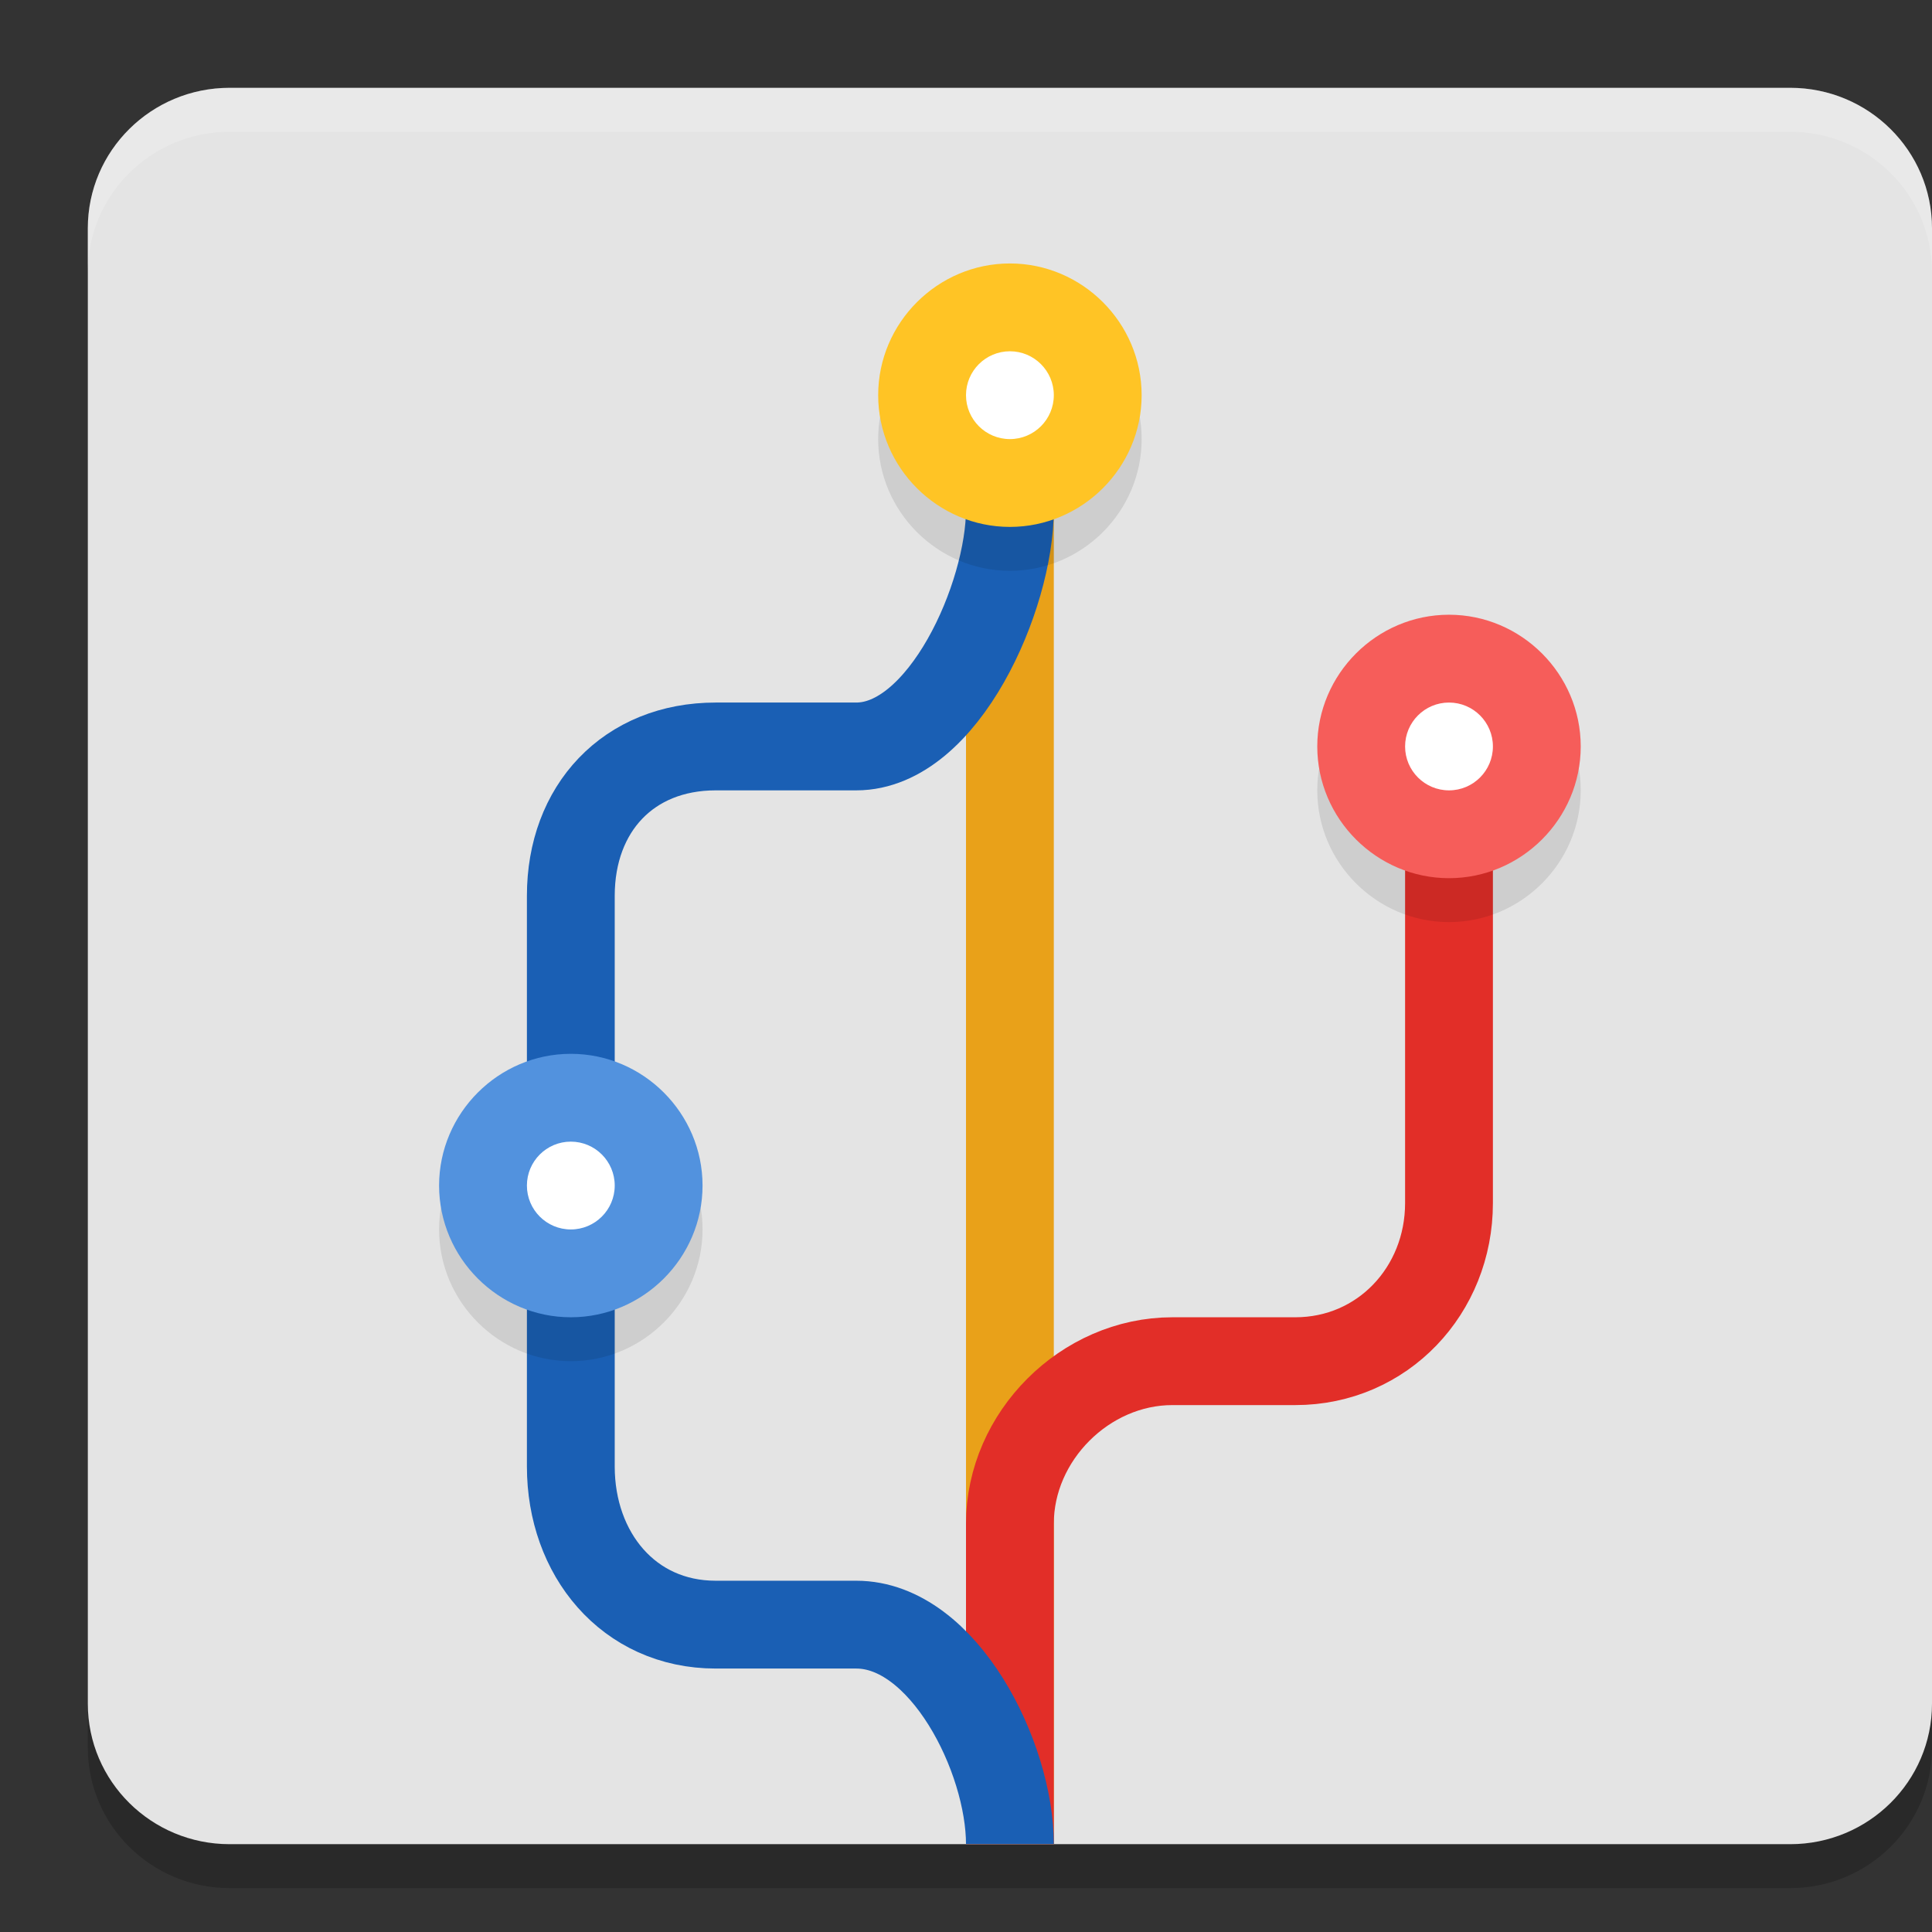
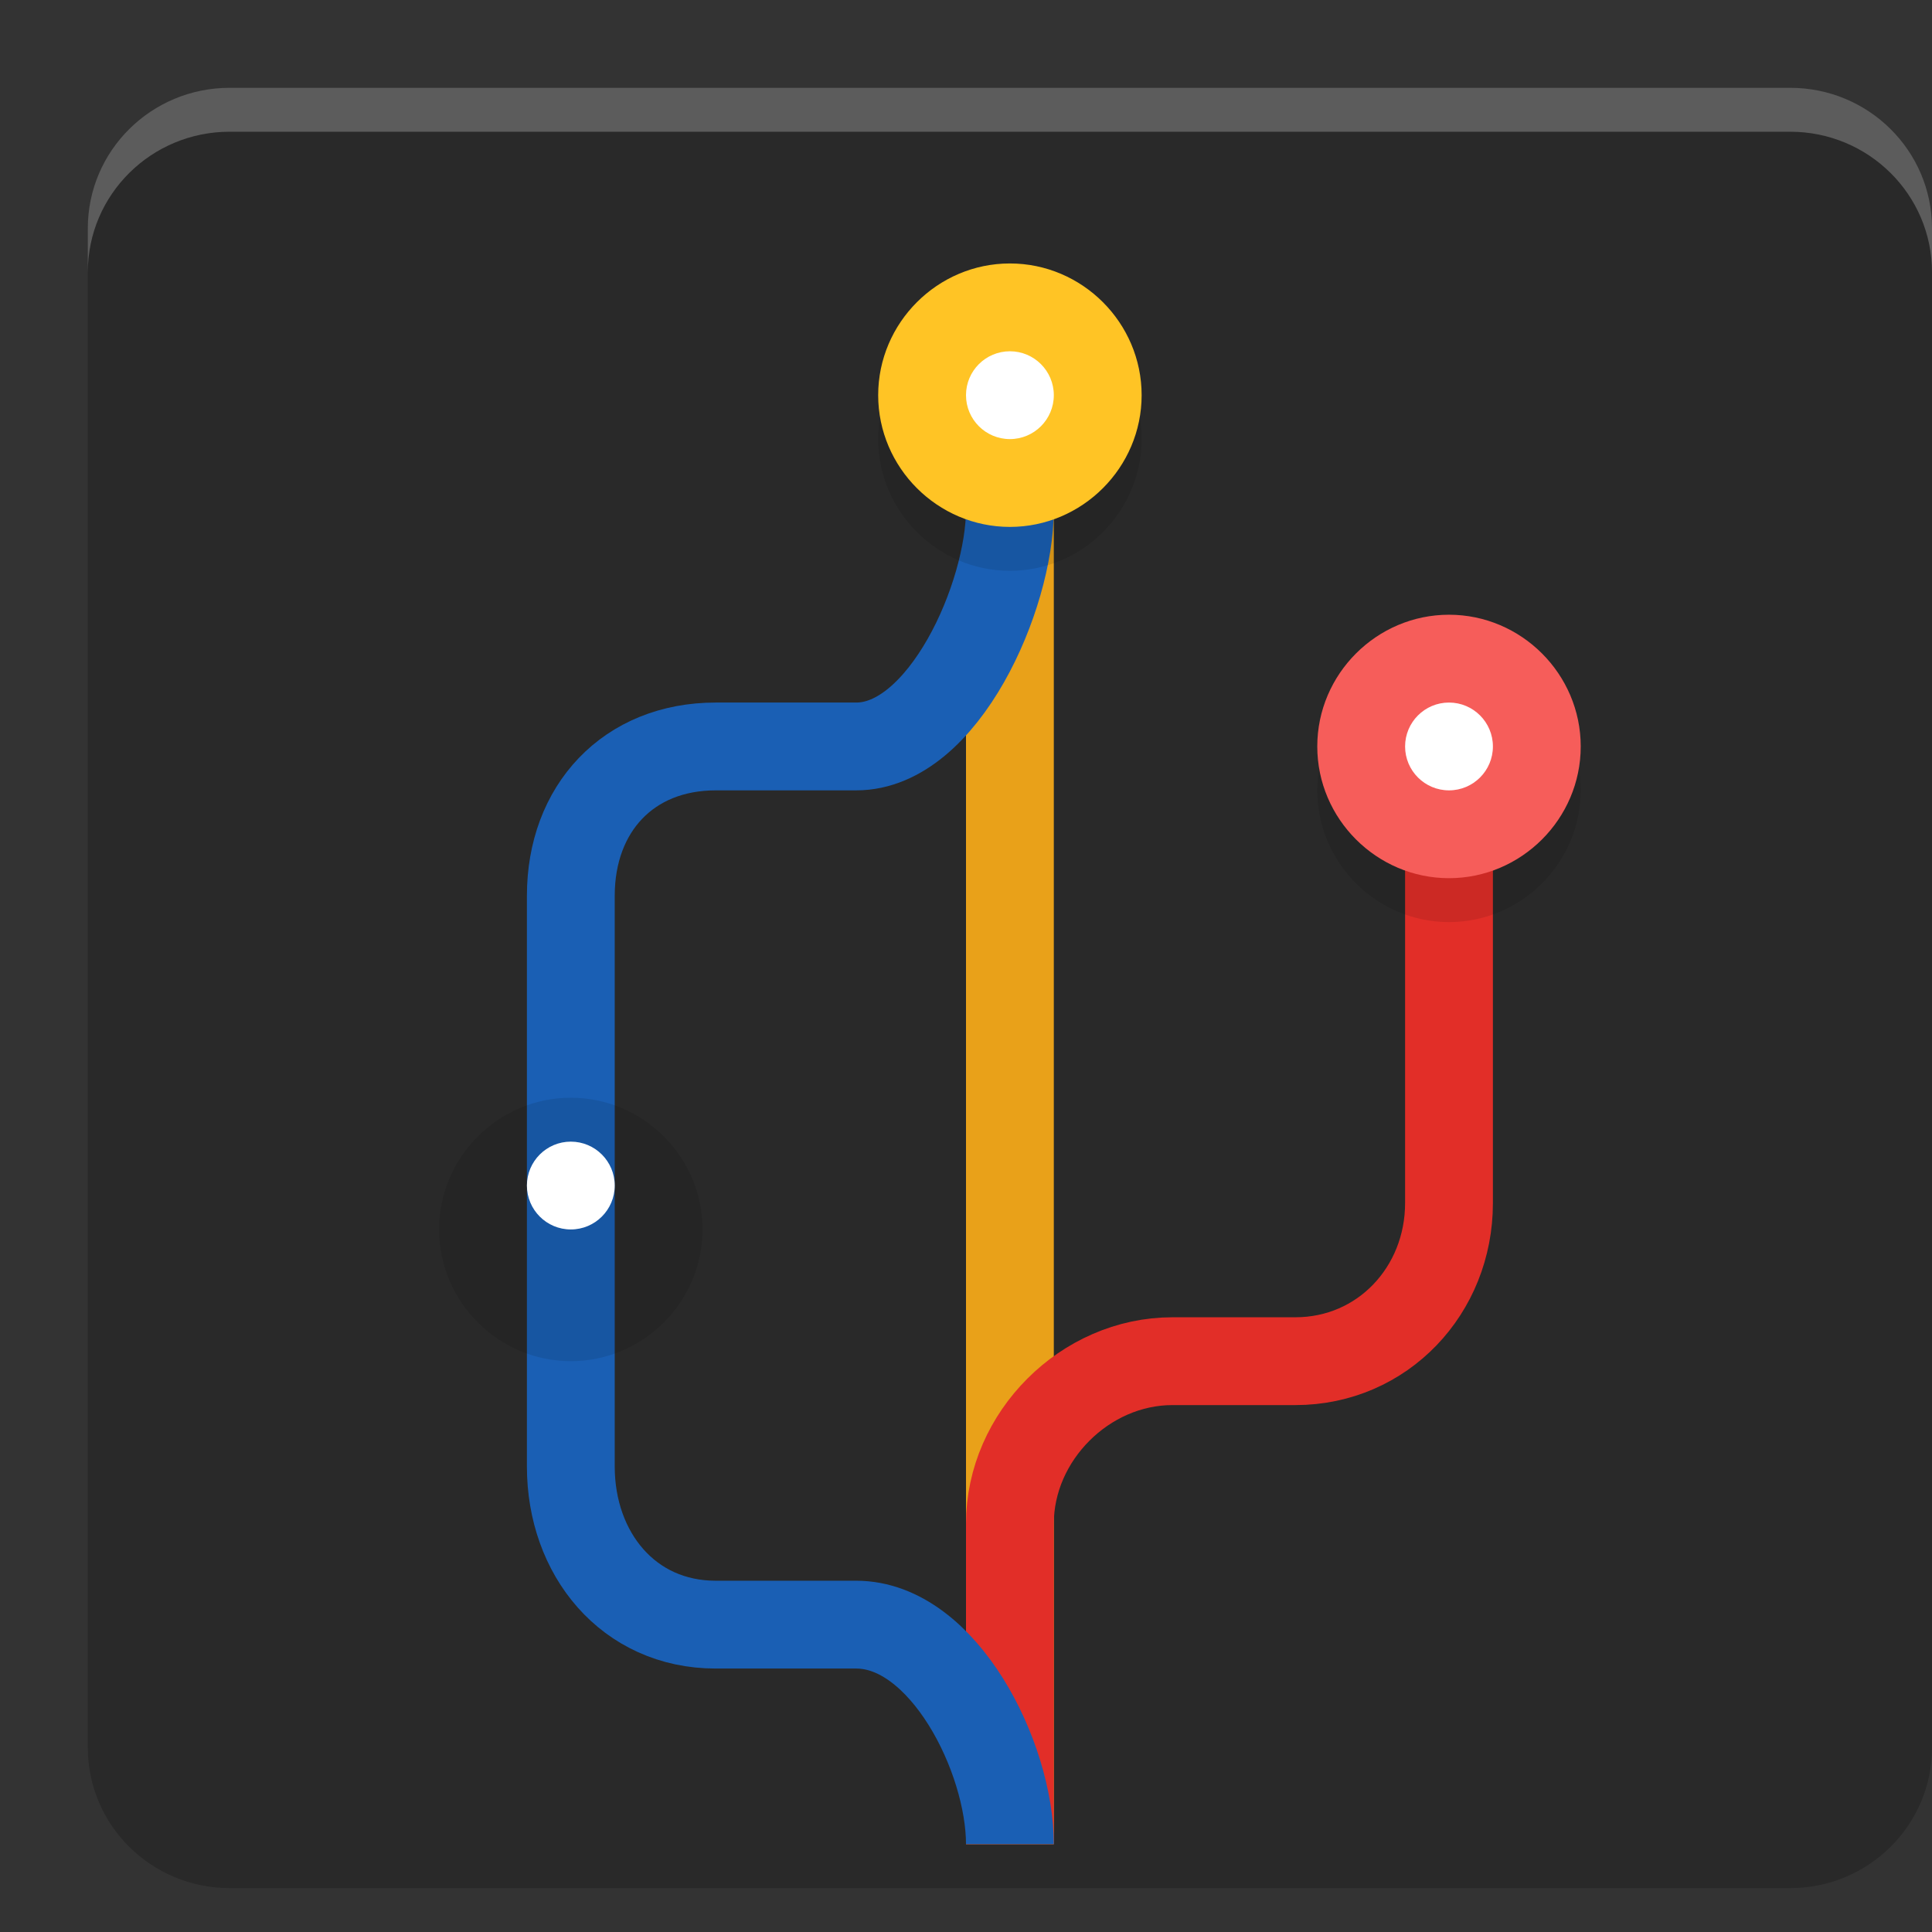
<svg xmlns="http://www.w3.org/2000/svg" width="22" height="22" version="1.1">
  <rect width="100%" height="100%" fill="#333333" stroke="none" />
  <path style="opacity:0.2" d="M 2.615,1.5 H 20.385 C 21.277,1.5 22,2.216 22,3.1 v 16.8 c 0,0.884 -0.723,1.6 -1.615,1.6 H 2.615 C 1.723,21.5 1,20.784 1,19.9 V 3.1 C 1,2.216 1.723,1.5 2.615,1.5 Z m 0,0" />
-   <path style="fill:#e4e4e4" d="M 2.615,1 H 20.385 C 21.277,1 22,1.716 22,2.6 V 19.4 C 22,20.284 21.277,21 20.385,21 H 2.615 C 1.723,21 1,20.284 1,19.4 V 2.6 C 1,1.716 1.723,1 2.615,1 Z m 0,0" />
  <path style="fill:none;stroke:#e9a119;stroke-linejoin:round" d="M 11.5,3.4 V 21" />
  <path style="fill:none;stroke:#e22e28" d="m 11.5,21 v -3.65 c 0,-0.994 0.856,-1.85 1.85,-1.85 h 1.4 c 0.994,0 1.75,-0.806 1.75,-1.8 V 8.6" />
  <path style="fill:none;stroke:#1a5fb4;stroke-linejoin:round" d="m 11.5,21 c 0,-0.994 -0.756,-2.5 -1.75,-2.5 H 8.15 C 7.156,18.5 6.5,17.694 6.5,16.7 V 10.2 C 6.5,9.206 7.156,8.5 8.15,8.5 h 1.6 c 0.994,0 1.75,-1.706 1.75,-2.7 V 4.6" />
  <path style="opacity:0.1" d="M 11.5,3.5 C 10.676,3.5 10,4.176 10,5 10,5.824 10.676,6.5 11.5,6.5 12.324,6.5 13,5.824 13,5 13,4.176 12.324,3.5 11.5,3.5 Z m 5,4 C 15.676,7.5 15,8.176 15,9 c 0,0.824 0.676,1.5 1.5,1.5 C 17.324,10.5 18,9.824 18,9 18,8.176 17.324,7.5 16.5,7.5 Z m -10,5 C 5.676,12.5 5,13.176 5,14 5,14.824 5.676,15.5 6.5,15.5 7.324,15.5 8,14.824 8,14 8,13.176 7.324,12.5 6.5,12.5 Z" />
  <path style="fill:#f65d5a" d="M 15,8.5 C 15,7.676 15.676,7 16.5,7 17.324,7 18,7.676 18,8.5 18,9.324 17.324,10 16.5,10 15.676,10 15,9.324 15,8.5 Z m 0,0" />
  <path style="fill:#ffffff" d="M 17,8.5 C 17,8.776 16.776,9 16.5,9 16.224,9 16,8.776 16,8.5 c 0,-0.276 0.224,-0.5 0.5,-0.5 0.276,0 0.5,0.224 0.5,0.5 z m 0,0" />
-   <path style="fill:#5292de" d="M 5,13.5 C 5,14.324 5.676,15 6.5,15 7.324,15 8,14.324 8,13.5 8,12.676 7.324,12 6.5,12 5.676,12 5,12.676 5,13.5 Z m 0,0" />
  <path style="fill:#ffffff" d="M 7,13.5 C 7,13.776 6.776,14 6.5,14 6.224,14 6,13.776 6,13.5 6,13.224 6.224,13 6.5,13 6.776,13 7,13.224 7,13.5 Z m 0,0" />
  <path style="fill:#ffc425" d="M 10,4.5 C 10,5.324 10.676,6 11.5,6 12.324,6 13,5.324 13,4.5 13,3.676 12.324,3 11.5,3 10.676,3 10,3.676 10,4.5 Z m 0,0" />
  <path style="fill:#ffffff" d="M 12,4.5 C 12,4.776 11.776,5 11.5,5 11.224,5 11,4.776 11,4.5 c 0,-0.276 0.224,-0.5 0.5,-0.5 0.276,0 0.5,0.224 0.5,0.5 z m 0,0" />
  <path style="opacity:0.2;fill:#ffffff" d="M 2.615,1 C 1.723,1 1,1.716 1,2.6 v 0.5 C 1,2.216 1.723,1.5 2.615,1.5 H 20.385 C 21.277,1.5 22,2.216 22,3.1 v -0.5 C 22,1.716 21.277,1 20.385,1 Z" />
</svg>